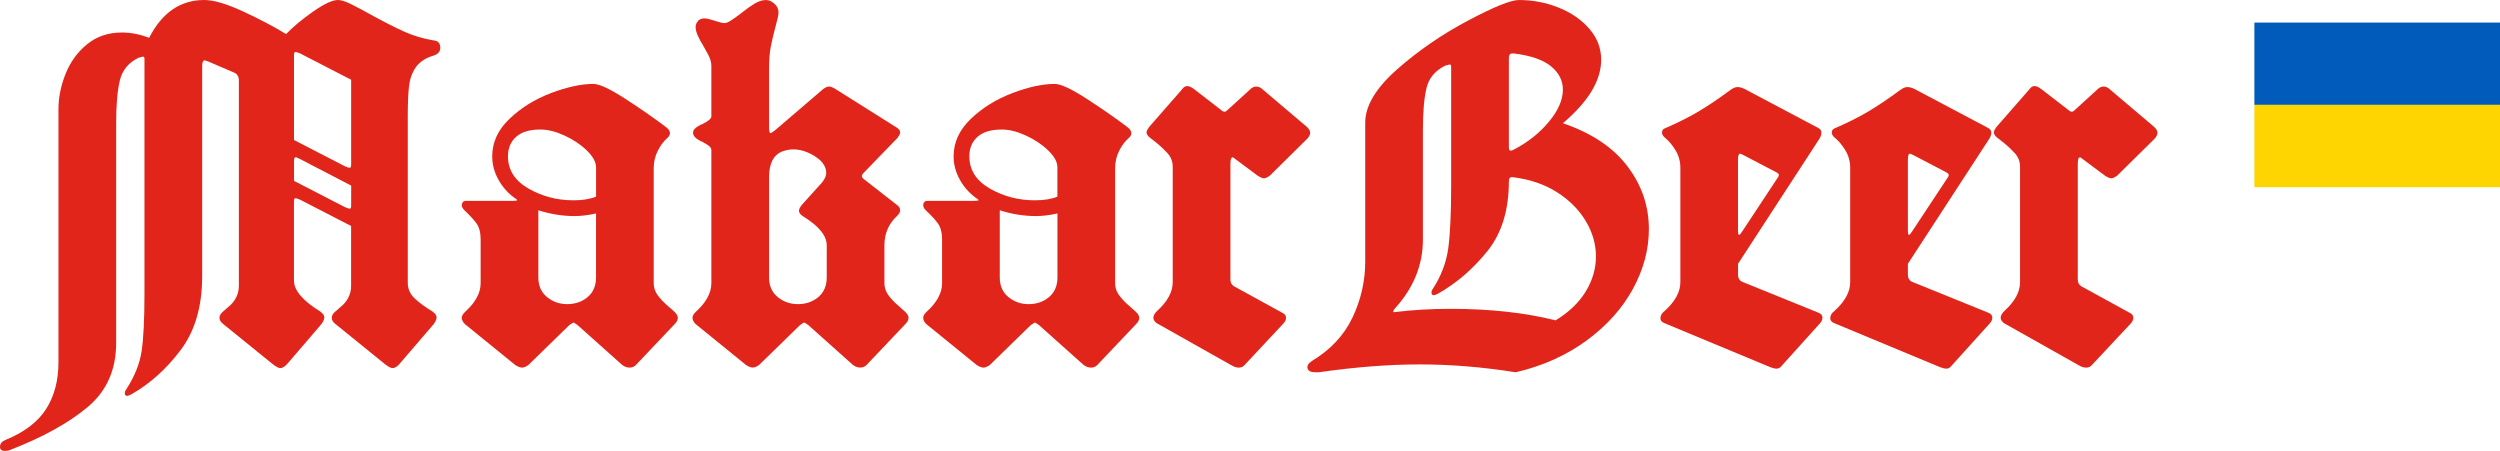
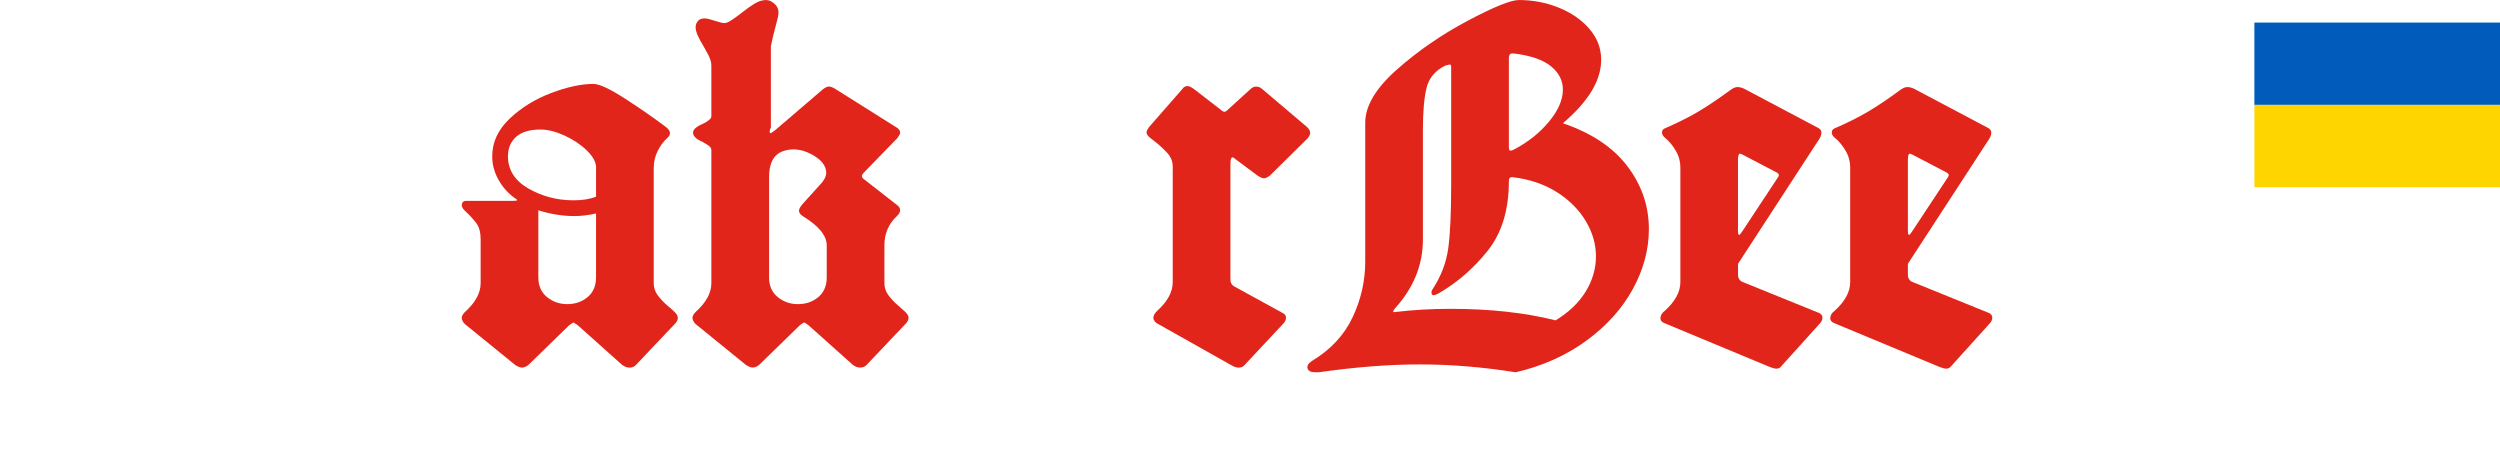
<svg xmlns="http://www.w3.org/2000/svg" width="1883" height="340" viewBox="0 0 1883 340" fill="none">
-   <path d="M235.871 8.699C244.162 2.894 250.412 0 254.623 0C256.997 0 260.28 1.057 264.49 3.153C268.719 5.268 273.189 7.642 277.919 10.276C288.455 16.063 297.209 20.551 304.183 23.705C311.158 26.876 318.595 29.102 326.497 30.419C329.91 30.679 331.635 32.533 331.635 35.946C331.635 38.84 329.91 40.825 326.497 41.882C320.45 43.737 316.036 46.63 313.272 50.562C310.508 54.513 308.783 59.113 308.134 64.381C307.466 69.648 307.133 77.42 307.133 87.677V212.878C307.133 217.608 308.913 221.632 312.475 224.915C316.036 228.217 320.432 231.426 325.699 234.579C327.814 236.156 328.853 237.602 328.853 238.919C328.853 240.774 327.814 242.87 325.699 245.244L301.605 273.289C299.491 275.923 297.525 277.24 295.67 277.24C294.353 277.24 292.368 276.183 289.734 274.087L252.23 243.686C250.635 242.369 249.856 240.922 249.856 239.346C249.856 237.769 250.783 236.174 252.619 234.598C253.157 234.078 254.604 232.817 256.96 230.832C259.334 228.866 261.17 226.566 262.487 223.914C263.804 221.299 264.453 218.386 264.453 215.233V170.217L226.151 150.463C224.315 149.665 223.054 149.276 222.386 149.276C221.737 149.276 221.403 150.203 221.403 152.04V211.282C221.403 218.665 227.969 226.436 241.138 234.579C243.234 236.156 244.291 237.602 244.291 238.919C244.291 240.774 243.234 242.87 241.138 245.244L217.044 273.289C214.93 275.923 212.963 277.24 211.127 277.24C209.81 277.24 207.826 276.183 205.192 274.087L167.669 243.686C166.092 242.369 165.295 240.922 165.295 239.346C165.295 237.769 166.204 236.174 168.058 234.598C168.578 234.078 170.024 232.817 172.399 230.832C174.773 228.866 176.609 226.566 177.926 223.914C179.243 221.299 179.911 218.386 179.911 215.233V60.43C179.911 57.536 178.594 55.552 175.96 54.513L156.614 46.222L154.24 45.443C152.923 45.443 152.274 46.89 152.274 49.783V208.148C152.274 230.795 146.876 249.288 136.081 263.626C125.268 277.982 112.915 289.092 98.948 296.994C97.371 297.791 96.314 298.181 95.795 298.181C94.737 298.181 94.144 297.643 94.014 296.604C93.884 295.547 94.2 294.49 94.997 293.432C101.322 283.695 105.198 274.087 106.645 264.608C108.092 255.13 108.815 240.514 108.815 220.779V44.237C108.815 43.18 108.426 42.642 107.628 42.642L104.457 43.44C96.815 47.131 92.085 52.862 90.249 60.616C88.394 68.387 87.485 79.126 87.485 92.796V258.284C87.485 278.538 80.307 294.675 65.951 306.657C51.613 318.639 32.193 329.36 7.709 338.857C6.652 339.376 5.335 339.636 3.758 339.636C1.125 339.636 -0.137 338.504 0.012 336.279C0.142 334.034 1.533 332.402 4.148 331.345C18.356 325.558 28.558 317.768 34.753 308.048C40.929 298.311 44.027 286.588 44.027 272.9V82.15C44.027 73.469 45.807 64.641 49.368 55.682C52.93 46.742 58.309 39.285 65.561 33.368C72.795 27.433 81.549 24.484 91.807 24.484C98.391 24.484 105.254 25.801 112.358 28.434C122.096 9.478 135.914 0 153.832 0C160.936 0 170.748 2.894 183.249 8.699C195.751 14.486 206.49 20.143 215.449 25.671C220.791 20.162 227.579 14.486 235.871 8.699ZM226.188 40.305C224.352 39.508 223.091 39.118 222.423 39.118C221.774 39.118 221.44 40.046 221.44 41.882V105.465L259.742 125.219C261.578 126.017 262.84 126.406 263.507 126.406C264.156 126.406 264.49 125.478 264.49 123.642V60.059L226.188 40.305ZM225.799 119.673C225.799 119.673 224.946 119.413 224.018 118.875C223.091 118.356 222.423 118.282 222.052 118.671C221.644 119.079 221.459 119.933 221.459 121.25V136.255L259.761 155.99C261.597 156.788 262.858 157.177 263.526 157.177C264.175 157.177 264.509 156.269 264.509 154.414V139.798L225.799 119.673Z" fill="#E1251B" />
  <path d="M358.883 168.251C356.769 165.358 353.746 162.075 349.795 158.384C348.478 157.067 347.81 155.768 347.81 154.433C347.81 153.654 348.07 152.93 348.608 152.263C349.127 151.614 349.925 151.28 350.982 151.28H386.52C388.616 151.28 389.599 151.076 389.488 150.686C389.358 150.278 388.616 149.684 387.318 148.905C382.31 145.214 378.303 140.614 375.28 135.087C372.238 129.56 370.736 123.773 370.736 117.707C370.736 107.172 375.076 97.768 383.756 89.477C392.456 81.186 402.843 74.731 414.955 70.131C427.067 65.531 437.732 63.213 446.95 63.213C451.439 63.213 459.452 66.96 471.044 74.472C482.637 81.965 492.764 89.032 501.463 95.598C503.578 97.193 504.617 98.77 504.617 100.346C504.617 101.663 503.837 102.98 502.242 104.297C499.608 106.671 497.309 109.824 495.342 113.775C493.358 117.726 492.375 122.066 492.375 126.815V213.305C492.375 216.736 493.413 219.834 495.528 222.598C497.642 225.361 499.998 227.865 502.632 230.091C505.266 232.335 507.102 233.986 508.159 235.025C509.754 236.601 510.533 238.067 510.533 239.384C510.533 240.96 509.754 242.537 508.159 244.113L478.946 274.922C477.629 276.239 476.052 276.888 474.197 276.888C472.361 276.888 470.506 276.239 468.67 274.922L435.098 244.911C433.262 243.594 432.186 242.926 431.926 242.926C431.926 242.926 430.609 243.594 428.773 244.911L397.964 274.922C396.11 276.239 394.533 276.888 393.216 276.888C391.899 276.888 390.174 276.239 388.078 274.922L350.166 244.113C348.589 242.537 347.792 240.96 347.792 239.384C347.792 238.067 348.589 236.62 350.166 235.025C358.067 227.921 362.018 220.687 362.018 213.305V180.53C362.037 175.225 360.979 171.145 358.883 168.251ZM442.016 113.367C437.416 108.879 431.815 105.15 425.23 102.108C418.646 99.085 412.599 97.564 407.072 97.564C398.91 97.564 392.789 99.419 388.709 103.091C384.628 106.783 382.588 111.642 382.588 117.707C382.588 127.965 387.726 136.07 398.001 141.987C408.277 147.904 419.573 150.872 431.963 150.872C438.807 150.872 444.465 149.963 448.953 148.108V125.998C448.916 122.048 446.616 117.837 442.016 113.367ZM412.005 223.748C416.346 227.29 421.409 229.071 427.215 229.071C433.262 229.071 438.399 227.29 442.61 223.748C446.82 220.186 448.935 215.252 448.935 208.928V160.758C443.148 162.075 437.75 162.743 432.742 162.743C423.784 162.743 414.695 161.296 405.476 158.402V208.946C405.476 215.253 407.665 220.186 412.005 223.748Z" fill="#E1251B" />
-   <path d="M677.986 158.383C677.986 159.7 677.207 161.147 675.612 162.723C669.305 168.51 666.133 175.893 666.133 184.833V213.267C666.133 216.699 667.191 219.796 669.287 222.56C671.383 225.324 673.757 227.827 676.409 230.053C679.025 232.298 680.879 233.948 681.937 234.987C683.513 236.564 684.311 238.029 684.311 239.346C684.311 240.922 683.513 242.499 681.937 244.076L652.705 274.884C651.388 276.201 649.811 276.851 647.956 276.851C646.12 276.851 644.284 276.201 642.429 274.884L608.857 244.873C607.02 243.557 605.963 242.889 605.704 242.889C605.444 242.889 604.387 243.557 602.55 244.873L571.742 274.884C569.887 276.201 568.31 276.851 566.993 276.851C565.676 276.851 563.952 276.201 561.856 274.884L523.943 244.076C522.366 242.499 521.569 240.922 521.569 239.346C521.569 238.029 522.366 236.582 523.943 234.987C531.845 227.883 535.795 220.649 535.795 213.267V112.959C535.795 111.642 534.868 110.399 533.032 109.212C531.195 108.025 530.008 107.301 529.47 107.042C524.462 104.927 521.977 102.553 521.977 99.938C521.977 97.564 524.462 95.338 529.47 93.223C533.681 91.109 535.795 89.272 535.795 87.696V49.394C535.795 46.76 534.868 43.792 533.032 40.509C531.195 37.226 530.138 35.316 529.879 34.778C525.928 28.453 523.943 23.723 523.943 20.57C523.943 18.994 524.351 17.677 525.13 16.619C526.169 14.783 528.024 13.856 530.658 13.856C532.253 13.856 534.794 14.449 538.355 15.636C541.916 16.805 544.346 17.398 545.663 17.398C546.98 17.398 548.835 16.619 551.19 15.043C553.565 13.448 555.92 11.741 558.294 9.905C562.245 6.752 565.676 4.322 568.57 2.597C571.464 0.89 574.246 0.037 576.861 0.037C578.975 0.037 580.942 0.816 582.796 2.411C585.171 4.248 586.358 6.622 586.358 9.515C586.358 11.37 585.69 14.523 584.392 18.994C582.796 24.781 581.554 30.048 580.626 34.778C579.699 39.526 579.235 45.313 579.235 52.158V95.987C579.235 98.881 579.643 100.327 580.422 100.327C580.682 100.327 581.869 99.548 583.984 97.953L619.93 67.145C621.766 65.828 623.213 65.16 624.27 65.16C625.587 65.16 627.294 65.828 629.408 67.145L675.222 95.969C677.058 97.026 677.986 98.343 677.986 99.919C677.986 100.717 677.337 102.034 676.02 103.87L650.349 130.338C648.772 131.915 648.772 133.38 650.349 134.679L675.63 154.414C677.188 155.49 677.986 156.807 677.986 158.383ZM585.764 223.747C590.104 227.29 595.168 229.07 600.974 229.07C607.039 229.07 612.158 227.29 616.387 223.747C620.579 220.186 622.694 215.252 622.694 208.927V184.833C622.694 177.469 616.647 170.087 604.535 162.723C602.68 161.407 601.771 160.09 601.771 158.773C601.771 157.456 602.68 155.749 604.535 153.635L619.151 137.442C621.247 134.808 622.323 132.434 622.323 130.338C622.323 124.811 618.557 120.063 611.064 116.13C603.57 112.18 596.392 111.456 589.529 113.96C582.685 116.464 579.254 122.975 579.254 133.51V208.927C579.254 215.252 581.424 220.186 585.764 223.747Z" fill="#E1251B" />
-   <path d="M706.4 168.251C704.285 165.358 701.281 162.075 697.311 158.384C695.994 157.067 695.345 155.768 695.345 154.433C695.345 153.654 695.605 152.93 696.124 152.263C696.662 151.614 697.441 151.28 698.498 151.28H734.037C736.151 151.28 737.134 151.076 737.004 150.686C736.875 150.278 736.151 149.684 734.853 148.905C729.845 145.214 725.82 140.614 722.797 135.087C719.773 129.56 718.252 123.773 718.252 117.707C718.252 107.172 722.593 97.768 731.292 89.477C739.972 81.186 750.378 74.731 762.49 70.131C774.602 65.531 785.267 63.213 794.485 63.213C798.955 63.213 806.987 66.96 818.579 74.472C830.172 81.965 840.299 89.032 848.998 95.598C851.094 97.193 852.152 98.77 852.152 100.346C852.152 101.663 851.373 102.98 849.777 104.297C847.144 106.671 844.844 109.824 842.859 113.775C840.893 117.726 839.91 122.066 839.91 126.815V213.305C839.91 216.736 840.949 219.834 843.063 222.598C845.178 225.361 847.533 227.865 850.186 230.091C852.801 232.335 854.656 233.986 855.713 235.025C857.289 236.601 858.087 238.067 858.087 239.384C858.087 240.96 857.289 242.537 855.713 244.113L826.481 274.922C825.164 276.239 823.587 276.888 821.733 276.888C819.878 276.888 818.042 276.239 816.205 274.922L782.633 244.911C780.778 243.594 779.739 242.926 779.48 242.926C779.48 242.926 778.163 243.594 776.327 244.911L745.518 274.922C743.663 276.239 742.087 276.888 740.77 276.888C739.453 276.888 737.746 276.239 735.632 274.922L697.719 244.113C696.124 242.537 695.345 240.96 695.345 239.384C695.345 238.067 696.124 236.62 697.719 235.025C705.621 227.921 709.572 220.687 709.572 213.305V180.53C709.572 175.225 708.514 171.145 706.4 168.251ZM789.552 113.367C784.933 108.879 779.35 105.15 772.765 102.108C766.181 99.085 760.134 97.564 754.588 97.564C746.427 97.564 740.306 99.419 736.225 103.091C732.145 106.783 730.105 111.642 730.105 117.707C730.105 127.965 735.242 136.07 745.5 141.987C755.757 147.904 767.09 150.872 779.461 150.872C786.306 150.872 791.963 149.963 796.433 148.108V125.998C796.451 122.048 794.151 117.837 789.552 113.367ZM759.54 223.748C763.881 227.29 768.944 229.071 774.75 229.071C780.797 229.071 785.935 227.29 790.145 223.748C794.355 220.186 796.47 215.252 796.47 208.928V160.758C790.683 162.075 785.285 162.743 780.277 162.743C771.319 162.743 762.249 161.296 753.03 158.402V208.946C753.012 215.253 755.182 220.186 759.54 223.748Z" fill="#E1251B" />
+   <path d="M677.986 158.383C677.986 159.7 677.207 161.147 675.612 162.723C669.305 168.51 666.133 175.893 666.133 184.833V213.267C666.133 216.699 667.191 219.796 669.287 222.56C671.383 225.324 673.757 227.827 676.409 230.053C679.025 232.298 680.879 233.948 681.937 234.987C683.513 236.564 684.311 238.029 684.311 239.346C684.311 240.922 683.513 242.499 681.937 244.076L652.705 274.884C651.388 276.201 649.811 276.851 647.956 276.851C646.12 276.851 644.284 276.201 642.429 274.884L608.857 244.873C607.02 243.557 605.963 242.889 605.704 242.889C605.444 242.889 604.387 243.557 602.55 244.873L571.742 274.884C569.887 276.201 568.31 276.851 566.993 276.851C565.676 276.851 563.952 276.201 561.856 274.884L523.943 244.076C522.366 242.499 521.569 240.922 521.569 239.346C521.569 238.029 522.366 236.582 523.943 234.987C531.845 227.883 535.795 220.649 535.795 213.267V112.959C535.795 111.642 534.868 110.399 533.032 109.212C531.195 108.025 530.008 107.301 529.47 107.042C524.462 104.927 521.977 102.553 521.977 99.938C521.977 97.564 524.462 95.338 529.47 93.223C533.681 91.109 535.795 89.272 535.795 87.696V49.394C535.795 46.76 534.868 43.792 533.032 40.509C531.195 37.226 530.138 35.316 529.879 34.778C525.928 28.453 523.943 23.723 523.943 20.57C523.943 18.994 524.351 17.677 525.13 16.619C526.169 14.783 528.024 13.856 530.658 13.856C532.253 13.856 534.794 14.449 538.355 15.636C541.916 16.805 544.346 17.398 545.663 17.398C546.98 17.398 548.835 16.619 551.19 15.043C553.565 13.448 555.92 11.741 558.294 9.905C562.245 6.752 565.676 4.322 568.57 2.597C571.464 0.89 574.246 0.037 576.861 0.037C578.975 0.037 580.942 0.816 582.796 2.411C585.171 4.248 586.358 6.622 586.358 9.515C586.358 11.37 585.69 14.523 584.392 18.994C582.796 24.781 581.554 30.048 580.626 34.778V95.987C579.235 98.881 579.643 100.327 580.422 100.327C580.682 100.327 581.869 99.548 583.984 97.953L619.93 67.145C621.766 65.828 623.213 65.16 624.27 65.16C625.587 65.16 627.294 65.828 629.408 67.145L675.222 95.969C677.058 97.026 677.986 98.343 677.986 99.919C677.986 100.717 677.337 102.034 676.02 103.87L650.349 130.338C648.772 131.915 648.772 133.38 650.349 134.679L675.63 154.414C677.188 155.49 677.986 156.807 677.986 158.383ZM585.764 223.747C590.104 227.29 595.168 229.07 600.974 229.07C607.039 229.07 612.158 227.29 616.387 223.747C620.579 220.186 622.694 215.252 622.694 208.927V184.833C622.694 177.469 616.647 170.087 604.535 162.723C602.68 161.407 601.771 160.09 601.771 158.773C601.771 157.456 602.68 155.749 604.535 153.635L619.151 137.442C621.247 134.808 622.323 132.434 622.323 130.338C622.323 124.811 618.557 120.063 611.064 116.13C603.57 112.18 596.392 111.456 589.529 113.96C582.685 116.464 579.254 122.975 579.254 133.51V208.927C579.254 215.252 581.424 220.186 585.764 223.747Z" fill="#E1251B" />
  <path d="M986.796 99.938C986.796 101.515 986.017 103.091 984.421 104.686L956.395 132.342C954.54 133.659 953.094 134.308 952.055 134.308C950.998 134.308 949.402 133.659 947.306 132.342L930.335 119.71C930.057 119.451 929.741 119.173 929.333 118.913C928.925 118.653 928.591 118.523 928.332 118.523C927.293 118.523 926.755 120.23 926.755 123.661V210.541C926.755 212.915 927.664 214.621 929.519 215.679L966.244 235.822C967.839 236.601 968.618 237.788 968.618 239.383C968.618 240.96 967.839 242.537 966.244 244.113L937.42 274.922C936.382 276.239 934.935 276.888 933.08 276.888C931.225 276.888 929.259 276.239 927.145 274.922L871.073 243.334C869.497 242.017 868.699 240.7 868.699 239.383C868.699 237.807 869.627 236.082 871.463 234.245C879.365 227.141 883.297 219.908 883.297 212.526V125.646C883.297 121.695 881.98 118.282 879.364 115.389C876.731 112.495 874.078 109.991 871.463 107.877C868.829 105.781 866.974 104.315 865.917 103.536C864.34 102.219 863.562 100.902 863.562 99.586C863.562 98.788 864.211 97.471 865.528 95.635L890.401 67.201C891.439 65.624 892.775 64.826 894.351 64.826C895.65 64.826 897.375 65.624 899.471 67.201L920.412 83.393C921.71 84.45 922.897 84.45 923.973 83.393L941.761 67.201C943.077 65.884 944.524 65.216 946.101 65.216C947.937 65.216 949.514 65.884 950.849 67.201L984.403 95.635C986.016 97.174 986.796 98.603 986.796 99.938Z" fill="#E1251B" />
  <path d="M990.746 280.411C987.333 280.411 985.367 279.428 984.829 277.443C984.31 275.477 985.497 273.567 988.391 271.712C1002.36 263.291 1012.48 252.366 1018.81 238.937C1025.12 225.508 1028.29 211.56 1028.29 197.074V92.425C1028.29 79.794 1036.24 66.42 1052.18 52.342C1068.11 38.264 1085.9 26.004 1105.5 15.617C1125.11 5.211 1137.94 0.018 1144.01 0.018C1154.55 0.018 1164.54 1.928 1174.02 5.749C1183.5 9.57 1191.22 14.893 1197.11 21.738C1203.05 28.582 1206 36.354 1206 45.034C1206 60.578 1196.39 76.51 1177.17 92.814C1198.76 100.196 1214.98 110.992 1225.75 125.2C1236.55 139.408 1241.94 155.21 1241.94 172.59C1241.94 187.855 1237.94 202.861 1229.91 217.607C1221.88 232.352 1210.23 245.318 1194.96 256.521C1179.7 267.705 1161.91 275.662 1141.64 280.411C1116.89 276.46 1092.8 274.475 1069.37 274.475C1046.21 274.475 1020.79 276.46 993.158 280.411H990.746ZM1091.85 48.577L1088.7 49.375C1081.06 53.066 1076.33 58.667 1074.49 66.161C1072.64 73.673 1071.73 84.264 1071.73 97.952V180.492C1071.73 199.708 1064.62 217.087 1050.4 232.612C1048.82 234.726 1049.08 235.524 1051.19 234.986C1064.09 233.41 1077.92 232.612 1092.67 232.612C1122.4 232.612 1148.74 235.524 1171.65 241.293C1181.64 235.246 1189.21 227.994 1194.37 219.573C1199.49 211.152 1202.07 202.341 1202.07 193.104C1202.07 183.886 1199.49 175.001 1194.37 166.451C1189.23 157.9 1182 150.666 1172.65 144.731C1163.28 138.795 1152.3 135.067 1139.67 133.491H1138.45C1137.13 133.491 1136.48 134.548 1136.48 136.644C1136.48 158.234 1131.08 175.743 1120.29 189.172C1109.47 202.601 1097.1 213.266 1083.15 221.168C1081.58 221.965 1080.52 222.355 1080 222.355C1078.94 222.355 1078.35 221.835 1078.22 220.778C1078.07 219.721 1078.41 218.664 1079.18 217.607C1085.51 207.869 1089.4 197.612 1090.85 186.798C1092.3 176.003 1093.02 160.2 1093.02 139.407V50.154C1093.02 49.115 1092.65 48.577 1091.85 48.577ZM1137.28 113.366C1137.8 113.626 1138.87 113.366 1140.43 112.568C1150.97 107.041 1159.7 100.067 1166.69 91.627C1173.67 83.207 1177.16 75.175 1177.16 67.533C1177.16 60.689 1174.19 54.846 1168.27 49.968C1162.35 45.09 1153.06 41.862 1140.43 40.286H1138.85C1137.26 40.286 1136.48 41.473 1136.48 43.829V110.565C1136.48 112.179 1136.74 113.106 1137.28 113.366Z" fill="#E1251B" />
  <path d="M1308.66 65.567C1310.78 65.567 1313.15 66.346 1315.79 67.942L1369.5 96.376C1371.1 97.174 1371.87 98.361 1371.87 99.937C1371.87 101.792 1371.1 103.758 1369.5 105.873L1309.09 198.669V206.96C1309.09 209.334 1310 211.041 1311.85 212.098L1370.3 235.803C1371.89 236.582 1372.67 237.769 1372.67 239.364C1372.67 240.94 1371.89 242.517 1370.3 244.094L1341.09 276.479C1340.29 277.276 1339.23 277.666 1337.93 277.666C1336.87 277.666 1335.28 277.276 1333.18 276.479L1253.41 243.296C1251.55 242.499 1250.64 241.312 1250.64 239.735C1250.64 237.62 1251.7 235.784 1253.82 234.208C1261.72 227.104 1265.65 219.87 1265.65 212.488V126.387C1265.65 121.639 1264.46 117.298 1262.09 113.348C1259.73 109.397 1257.08 106.244 1254.19 103.87C1252.61 102.553 1251.81 101.236 1251.81 99.919C1251.81 98.342 1252.48 97.285 1253.8 96.747C1263.52 92.536 1271.96 88.326 1279.08 84.116C1286.18 79.905 1294.21 74.508 1303.17 67.923C1305.23 66.365 1307.09 65.567 1308.66 65.567ZM1309.85 176.931C1310.37 176.931 1311.3 175.892 1312.61 173.778L1339.45 133.101C1340.23 131.785 1339.86 130.727 1338.27 129.948L1312.61 116.519L1310.63 115.722C1309.59 115.722 1309.05 117.317 1309.05 120.47V173.388C1309.07 175.762 1309.31 176.931 1309.85 176.931Z" fill="#E1251B" />
  <path d="M1436.61 65.567C1438.72 65.567 1441.1 66.346 1443.73 67.942L1497.45 96.376C1499.02 97.174 1499.82 98.361 1499.82 99.937C1499.82 101.792 1499.02 103.758 1497.45 105.873L1437.02 198.669V206.96C1437.02 209.334 1437.94 211.041 1439.78 212.098L1498.22 235.803C1499.82 236.582 1500.6 237.769 1500.6 239.364C1500.6 240.94 1499.82 242.517 1498.22 244.094L1468.99 276.479C1468.21 277.276 1467.14 277.666 1465.84 277.666C1464.8 277.666 1463.21 277.276 1461.09 276.479L1381.32 243.296C1379.46 242.499 1378.55 241.312 1378.55 239.735C1378.55 237.62 1379.59 235.784 1381.71 234.208C1389.61 227.104 1393.56 219.87 1393.56 212.488V126.387C1393.56 121.639 1392.37 117.298 1390 113.348C1387.62 109.397 1384.99 106.244 1382.09 103.87C1380.5 102.553 1379.72 101.236 1379.72 99.919C1379.72 98.342 1380.37 97.285 1381.69 96.747C1391.42 92.536 1399.85 88.326 1406.97 84.116C1414.07 79.905 1422.12 74.508 1431.06 67.923C1433.19 66.365 1435.05 65.567 1436.61 65.567ZM1437.79 176.931C1438.33 176.931 1439.24 175.892 1440.56 173.778L1467.42 133.101C1468.2 131.785 1467.81 130.727 1466.23 129.948L1440.56 116.519L1438.59 115.722C1437.53 115.722 1437.02 117.317 1437.02 120.47V173.388C1437.02 175.762 1437.28 176.931 1437.79 176.931Z" fill="#E1251B" />
-   <path d="M1625 99.938C1625 101.515 1624.22 103.091 1622.63 104.686L1594.6 132.342C1592.74 133.659 1591.3 134.308 1590.26 134.308C1589.2 134.308 1587.61 133.659 1585.51 132.342L1568.54 119.71C1568.26 119.451 1567.95 119.173 1567.54 118.913C1567.13 118.653 1566.81 118.523 1566.55 118.523C1565.52 118.523 1564.98 120.23 1564.98 123.661V210.541C1564.98 212.915 1565.89 214.621 1567.72 215.679L1604.45 235.822C1606.04 236.601 1606.82 237.788 1606.82 239.383C1606.82 240.96 1606.04 242.537 1604.45 244.113L1575.62 274.922C1574.59 276.239 1573.12 276.888 1571.28 276.888C1569.43 276.888 1567.46 276.239 1565.35 274.922L1509.28 243.334C1507.68 242.017 1506.9 240.7 1506.9 239.383C1506.9 237.807 1507.83 236.082 1509.67 234.245C1517.57 227.141 1521.5 219.908 1521.5 212.526V125.646C1521.5 121.695 1520.18 118.282 1517.55 115.389C1514.92 112.495 1512.26 109.991 1509.65 107.877C1507.01 105.781 1505.16 104.315 1504.1 103.536C1502.53 102.219 1501.75 100.902 1501.75 99.586C1501.75 98.788 1502.4 97.471 1503.71 95.635L1528.59 67.201C1529.62 65.624 1530.96 64.826 1532.54 64.826C1533.85 64.826 1535.56 65.624 1537.66 67.201L1558.6 83.393C1559.91 84.45 1561.1 84.45 1562.16 83.393L1579.93 67.201C1581.24 65.884 1582.69 65.216 1584.27 65.216C1586.1 65.216 1587.68 65.884 1589.02 67.201L1622.57 95.635C1624.2 97.174 1625 98.603 1625 99.938Z" fill="#E1251B" />
  <rect x="1698" y="17" width="185" height="62" fill="#005BBB" />
  <rect x="1698" y="79" width="185" height="62" fill="#FFD500" />
</svg>